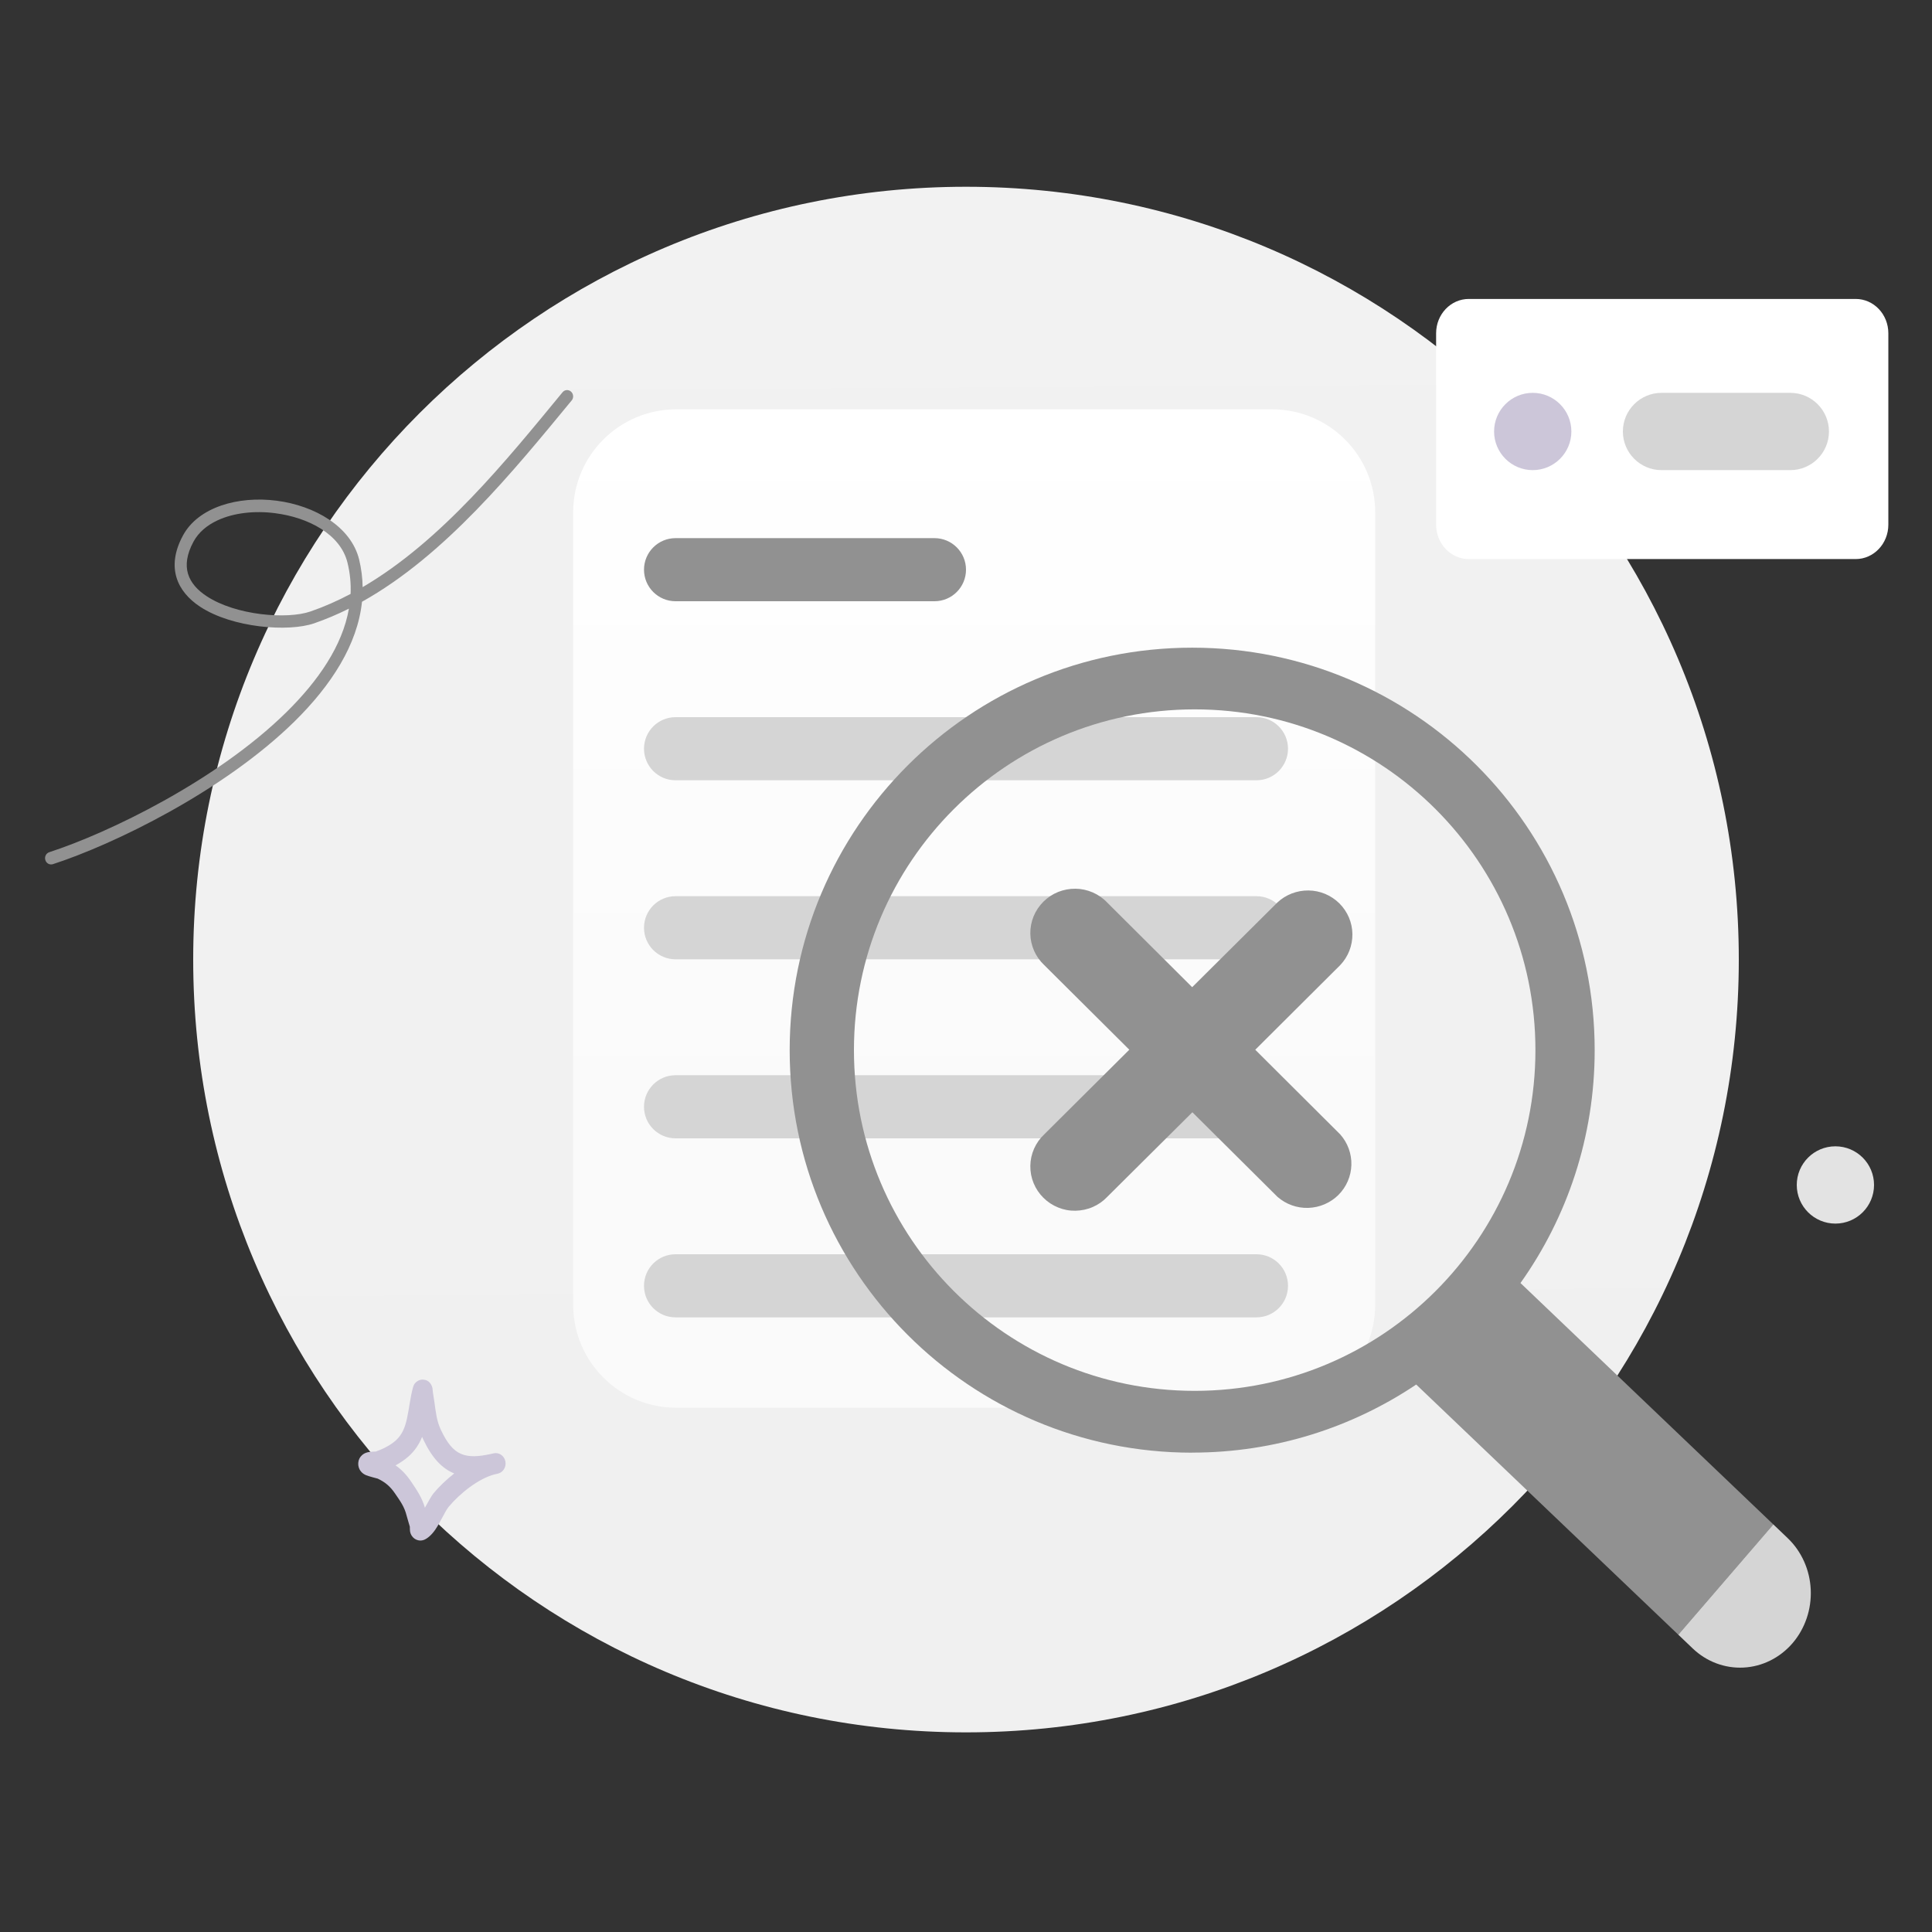
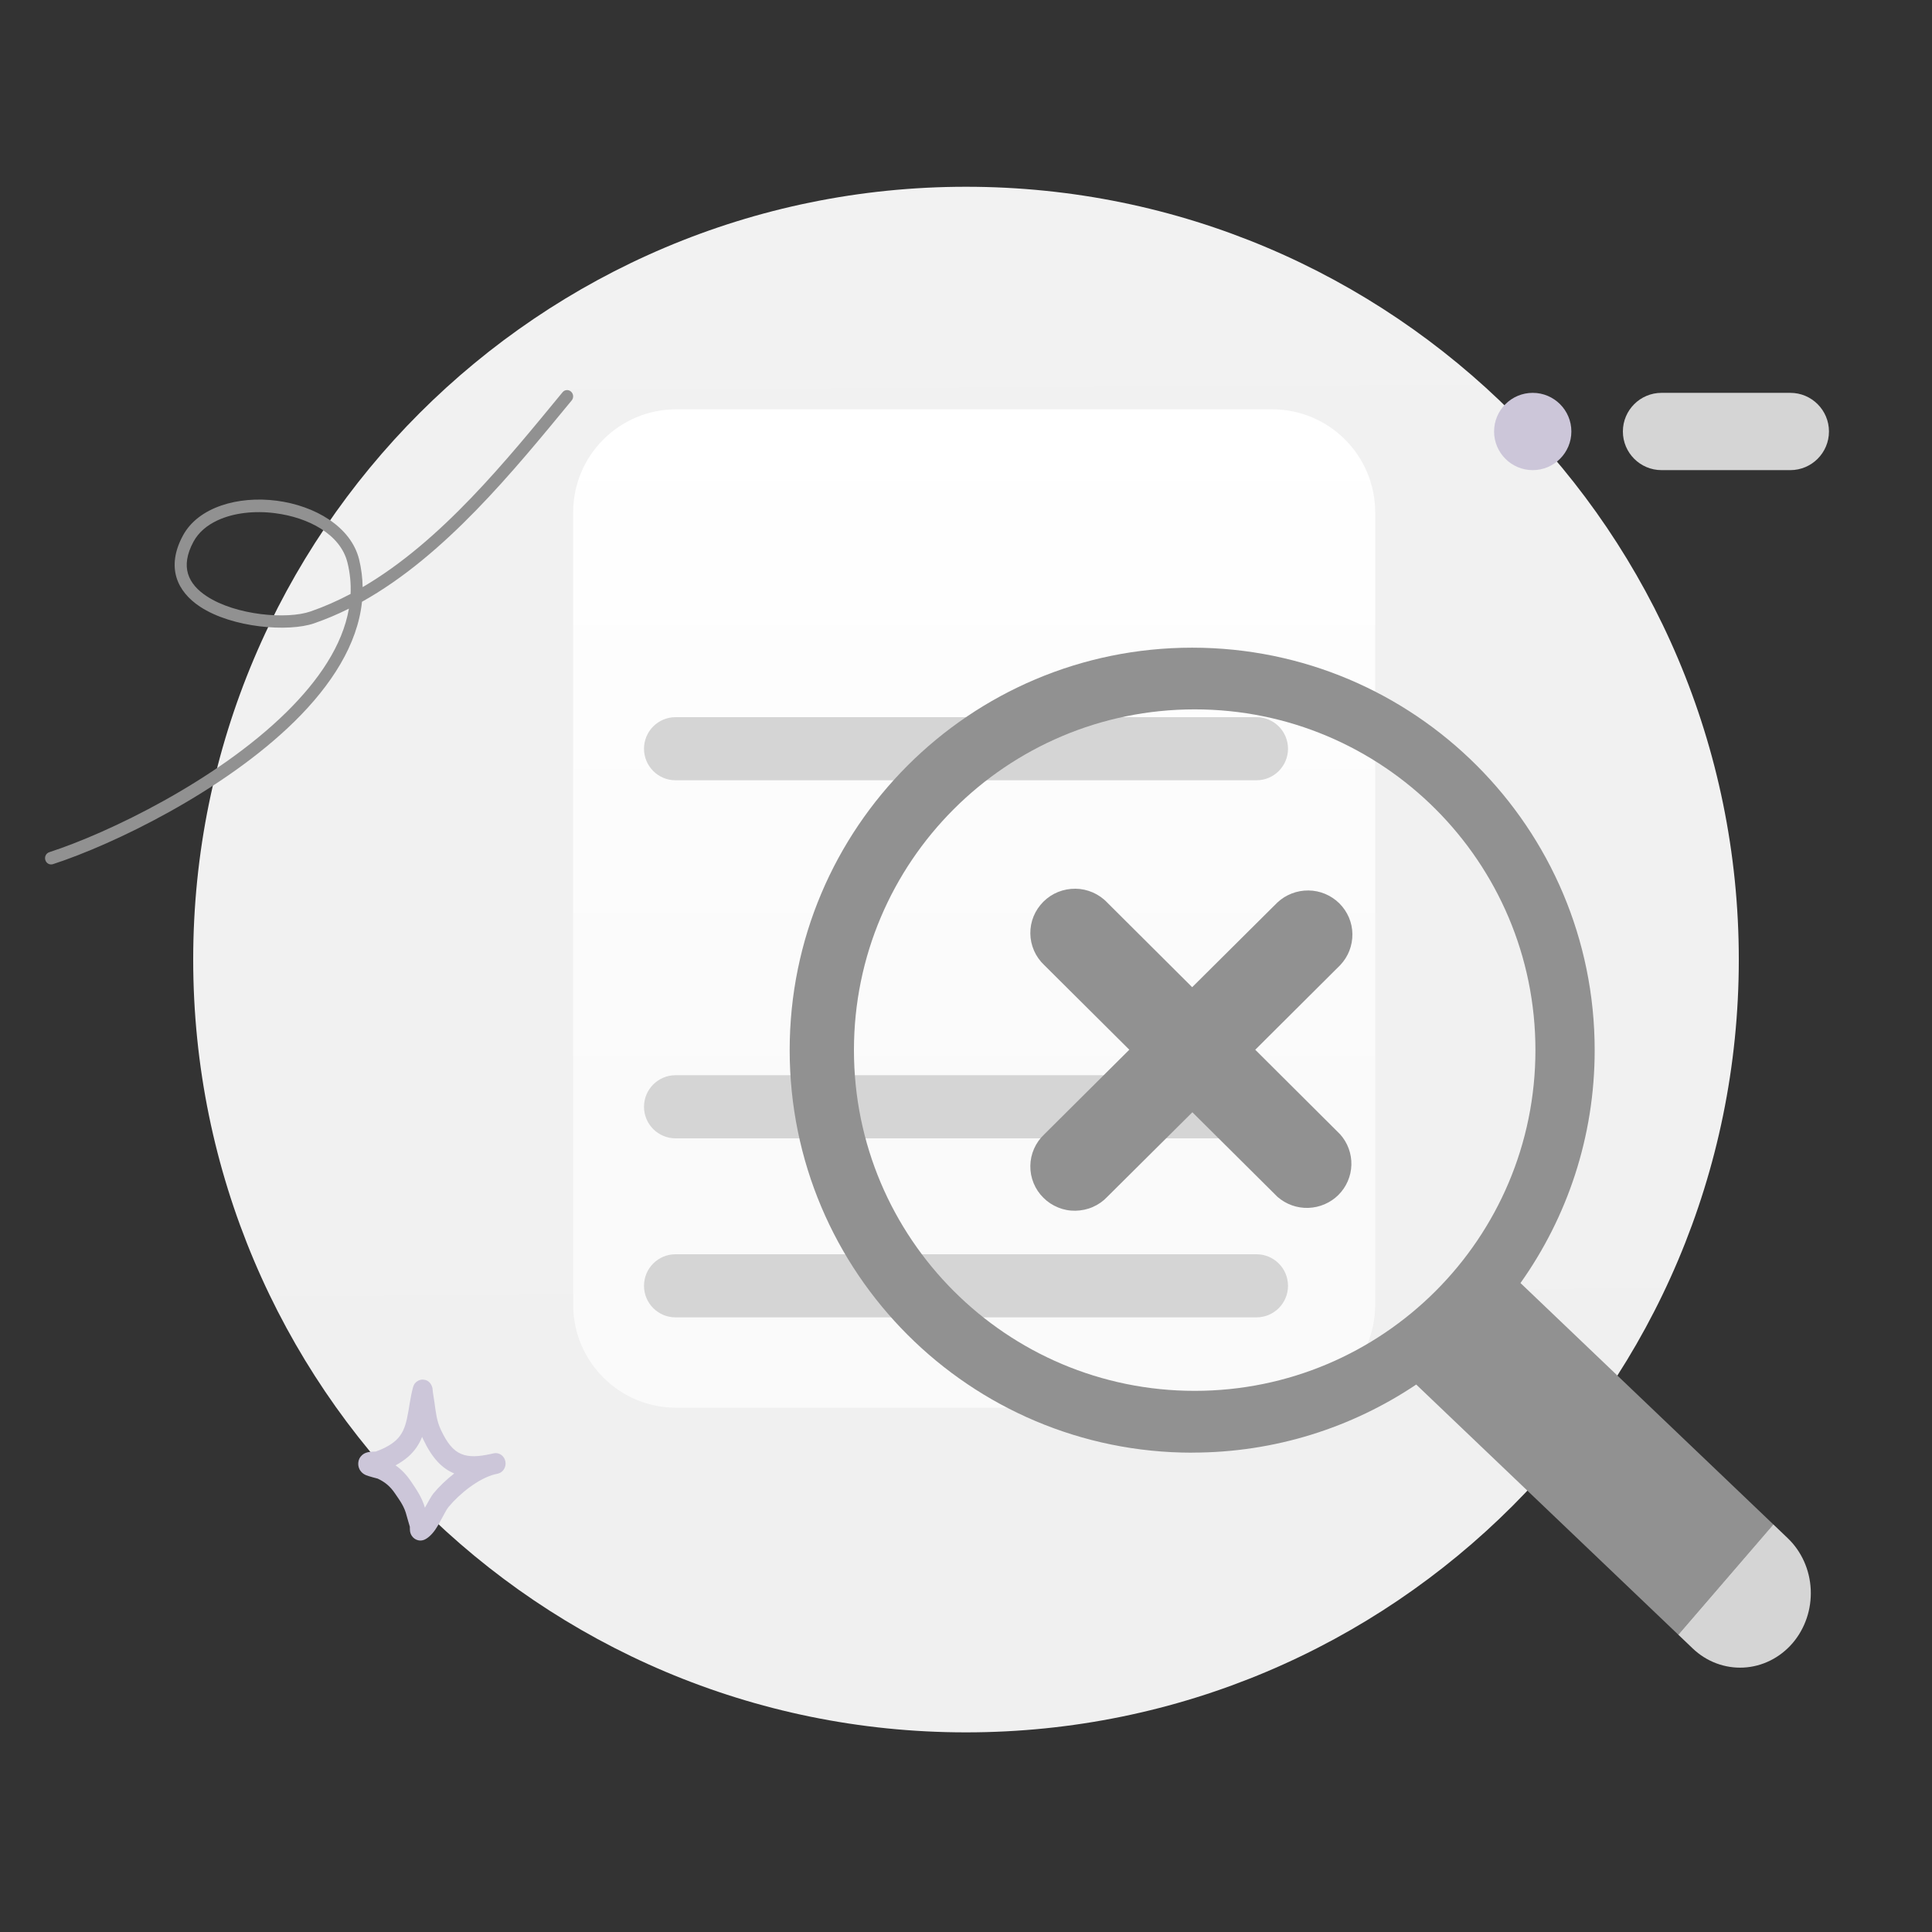
<svg xmlns="http://www.w3.org/2000/svg" width="154" height="154" viewBox="0 0 154 154" fill="none">
  <rect x="0" y="0" width="154" height="154" fill="#333333" stroke="none" />
  <g clip-path="url(#clip0_5502_35740)">
    <mask id="mask0_5502_35740" style="mask-type:luminance" maskUnits="userSpaceOnUse" x="0" y="0" width="154" height="154">
      <path d="M154 0H0V154H154V0Z" fill="white" />
    </mask>
    <g mask="url(#mask0_5502_35740)">
      <path d="M77 138.087C111.019 138.087 138.6 110.505 138.6 76.487C138.6 42.468 111.019 14.887 77 14.887C42.981 14.887 15.4 42.468 15.4 76.487C15.4 110.505 42.981 138.087 77 138.087Z" fill="url(#paint0_linear_5502_35740)" />
      <path d="M101.404 32.628H53.9C49.364 32.628 45.687 36.305 45.687 40.841V103.997C45.687 108.533 49.364 112.21 53.9 112.21H101.404C105.94 112.21 109.617 108.533 109.617 103.997V40.841C109.617 36.305 105.94 32.628 101.404 32.628Z" fill="url(#paint1_linear_5502_35740)" />
-       <path d="M74.485 42.895H53.849C52.46 42.895 51.334 44.021 51.334 45.41C51.334 46.799 52.46 47.925 53.849 47.925H74.485C75.874 47.925 77 46.799 77 45.41C77 44.021 75.874 42.895 74.485 42.895Z" fill="#919191" />
      <path d="M100.151 57.165H53.849C52.46 57.165 51.334 58.291 51.334 59.68C51.334 61.07 52.46 62.196 53.849 62.196H100.151C101.541 62.196 102.667 61.07 102.667 59.68C102.667 58.291 101.541 57.165 100.151 57.165Z" fill="#D5D5D5" />
-       <path d="M100.151 71.436H53.849C52.46 71.436 51.334 72.562 51.334 73.951C51.334 75.34 52.46 76.466 53.849 76.466H100.151C101.541 76.466 102.667 75.34 102.667 73.951C102.667 72.562 101.541 71.436 100.151 71.436Z" fill="#D5D5D5" />
      <path d="M100.151 85.706H53.849C52.46 85.706 51.334 86.832 51.334 88.221C51.334 89.611 52.46 90.737 53.849 90.737H100.151C101.541 90.737 102.667 89.611 102.667 88.221C102.667 86.832 101.541 85.706 100.151 85.706Z" fill="#D5D5D5" />
      <path d="M53.849 99.977H100.151C101.543 99.977 102.667 101.101 102.667 102.492C102.667 103.883 101.543 105.007 100.151 105.007H53.849C52.458 105.007 51.334 103.883 51.334 102.492C51.334 101.101 52.458 99.977 53.849 99.977Z" fill="#D5D5D5" />
-       <path d="M147.917 23.829H117.076C115.639 23.829 114.473 25.056 114.473 26.565V41.821C114.473 43.336 115.639 44.563 117.076 44.563H147.917C149.354 44.563 150.52 43.336 150.52 41.821V26.565C150.52 25.051 149.354 23.829 147.917 23.829Z" fill="white" />
      <path d="M122.174 37.474C123.873 37.474 125.254 36.093 125.254 34.394C125.254 32.694 123.873 31.314 122.174 31.314C120.474 31.314 119.094 32.694 119.094 34.394C119.094 36.093 120.474 37.474 122.174 37.474Z" fill="#CCC6D9" />
      <path d="M132.44 31.314H142.707C144.406 31.314 145.787 32.694 145.787 34.394C145.787 36.093 144.406 37.474 142.707 37.474H132.44C130.741 37.474 129.36 36.093 129.36 34.394C129.36 32.694 130.741 31.314 132.44 31.314Z" fill="#D5D5D5" />
      <path fill-rule="evenodd" clip-rule="evenodd" d="M95.023 115.788C101.635 115.788 107.78 113.786 112.887 110.362L133.78 130.305L141.357 121.516L121.198 102.271C124.92 97.03 127.112 90.624 127.112 83.709C127.112 65.989 112.749 51.626 95.028 51.626C77.308 51.626 62.945 65.989 62.945 83.709C62.945 101.43 77.308 115.793 95.028 115.793L95.023 115.788ZM122.389 83.704C122.389 98.704 110.228 110.865 95.229 110.865C80.229 110.865 68.068 98.704 68.068 83.704C68.068 68.705 80.229 56.544 95.229 56.544C110.228 56.544 122.389 68.705 122.389 83.704Z" fill="#919191" />
      <path d="M100.059 83.673L106.83 76.928C107.467 76.261 107.81 75.373 107.8 74.454C107.79 73.535 107.415 72.662 106.763 72.01C106.111 71.364 105.228 70.989 104.304 70.979C103.38 70.968 102.487 71.312 101.815 71.944L95.028 78.689L88.258 71.944C87.934 71.6 87.539 71.328 87.108 71.138C86.671 70.948 86.204 70.845 85.732 70.84C85.26 70.835 84.787 70.922 84.346 71.097C83.904 71.276 83.509 71.538 83.171 71.872C82.837 72.206 82.57 72.601 82.39 73.037C82.21 73.474 82.123 73.941 82.128 74.413C82.133 74.885 82.236 75.347 82.426 75.784C82.616 76.215 82.893 76.605 83.237 76.928L90.018 83.673L83.237 90.419C82.893 90.742 82.616 91.132 82.426 91.563C82.236 91.995 82.133 92.462 82.128 92.934C82.123 93.406 82.21 93.873 82.39 94.31C82.57 94.746 82.832 95.141 83.171 95.475C83.504 95.809 83.904 96.07 84.346 96.25C84.787 96.43 85.255 96.517 85.732 96.507C86.209 96.496 86.677 96.399 87.108 96.209C87.544 96.019 87.934 95.747 88.258 95.403L95.044 88.658L101.83 95.403C102.508 95.993 103.386 96.312 104.289 96.281C105.192 96.25 106.05 95.88 106.686 95.249C107.323 94.612 107.692 93.76 107.718 92.862C107.744 91.964 107.425 91.091 106.825 90.419L100.054 83.673H100.059Z" fill="#919191" />
      <path d="M133.775 130.304L141.352 121.511L142.491 122.599C143.6 123.656 144.262 125.13 144.334 126.706C144.406 128.276 143.882 129.816 142.881 130.982C141.875 132.147 140.474 132.845 138.98 132.922C137.486 132.999 136.023 132.45 134.92 131.392L133.78 130.304H133.775Z" fill="#D5D5D5" />
      <path fill-rule="evenodd" clip-rule="evenodd" d="M28.906 46.8C28.896 46.066 28.803 45.332 28.624 44.588C27.977 41.98 25.107 40.307 22.048 39.911C18.988 39.516 15.811 40.415 14.584 42.684C13.881 43.982 13.788 45.101 14.071 46.041C14.358 46.98 15.03 47.755 15.949 48.361C18.511 50.05 22.992 50.394 25.041 49.685C25.985 49.357 26.909 48.967 27.812 48.515C27.299 51.467 25.379 54.259 22.823 56.775C17.258 62.247 8.629 66.4 3.927 67.929C3.676 68.011 3.532 68.289 3.614 68.555C3.691 68.817 3.963 68.966 4.215 68.884C9.009 67.329 17.808 63.083 23.48 57.503C26.411 54.618 28.5 51.374 28.855 47.966C35.477 44.27 40.918 37.56 45.569 31.919C45.743 31.714 45.718 31.395 45.517 31.216C45.317 31.036 45.014 31.056 44.84 31.267C40.379 36.683 35.199 43.12 28.906 46.8ZM27.946 47.339C27.982 46.518 27.905 45.681 27.695 44.84C27.135 42.581 24.578 41.246 21.93 40.907C20.308 40.697 18.639 40.871 17.33 41.482C16.509 41.867 15.831 42.422 15.421 43.181C14.887 44.172 14.769 45.024 14.989 45.743C15.21 46.467 15.754 47.052 16.468 47.519C18.803 49.059 22.884 49.383 24.748 48.741C25.846 48.361 26.914 47.889 27.951 47.339H27.946Z" fill="#919191" />
-       <path d="M146.3 97.533C148.001 97.533 149.38 96.154 149.38 94.453C149.38 92.752 148.001 91.373 146.3 91.373C144.599 91.373 143.22 92.752 143.22 94.453C143.22 96.154 144.599 97.533 146.3 97.533Z" fill="#E3E3E3" />
      <path fill-rule="evenodd" clip-rule="evenodd" d="M29.968 115.7C30.518 115.495 31.098 115.223 31.544 114.822C32.073 114.35 32.289 113.744 32.432 113.108C32.617 112.286 32.694 111.414 32.92 110.592C33.002 110.284 33.161 110.171 33.233 110.12C33.408 109.992 33.582 109.956 33.747 109.971C33.942 109.987 34.214 110.064 34.388 110.413C34.414 110.464 34.445 110.536 34.471 110.644C34.486 110.721 34.496 110.957 34.517 111.054C34.558 111.296 34.594 111.537 34.63 111.778C34.742 112.584 34.804 113.267 35.158 114.006C35.636 115.012 36.113 115.623 36.765 115.895C37.391 116.157 38.146 116.111 39.106 115.9C39.198 115.874 39.285 115.859 39.378 115.839C39.799 115.762 40.204 116.054 40.286 116.496C40.369 116.937 40.102 117.368 39.681 117.466C39.593 117.486 39.506 117.507 39.424 117.522C38.125 117.861 36.627 119.067 35.754 120.12C35.487 120.443 35.092 121.357 34.691 121.937C34.394 122.363 34.06 122.645 33.783 122.748C33.593 122.815 33.439 122.804 33.305 122.769C33.115 122.717 32.956 122.609 32.838 122.44C32.771 122.348 32.71 122.219 32.684 122.06C32.669 121.983 32.669 121.788 32.669 121.696C32.587 121.398 32.489 121.11 32.412 120.813C32.237 120.099 31.899 119.647 31.493 119.052C31.113 118.492 30.708 118.143 30.107 117.861C30.03 117.841 29.404 117.681 29.183 117.589C28.86 117.456 28.706 117.225 28.649 117.101C28.552 116.896 28.547 116.711 28.562 116.562C28.588 116.336 28.685 116.147 28.855 115.993C28.957 115.895 29.116 115.803 29.327 115.756C29.491 115.72 29.917 115.7 29.979 115.7H29.968ZM33.649 114.54C33.68 114.607 33.711 114.678 33.742 114.745C34.44 116.218 35.225 117.04 36.175 117.435L36.206 117.45C35.569 117.948 34.994 118.503 34.553 119.037C34.373 119.257 34.132 119.714 33.87 120.181C33.634 119.375 33.249 118.806 32.766 118.092C32.397 117.548 32.007 117.137 31.529 116.804C31.899 116.603 32.253 116.367 32.561 116.095C33.074 115.638 33.413 115.115 33.644 114.54H33.649Z" fill="#CCC6D9" />
    </g>
  </g>
  <defs>
    <linearGradient id="paint0_linear_5502_35740" x1="76.523" y1="-5.169" x2="77.785" y2="211.16" gradientUnits="userSpaceOnUse">
      <stop stop-color="#F2F2F2" />
      <stop offset="1" stop-color="#EFEFEF" />
    </linearGradient>
    <linearGradient id="paint1_linear_5502_35740" x1="77.652" y1="32.628" x2="77.652" y2="112.21" gradientUnits="userSpaceOnUse">
      <stop stop-color="white" />
      <stop offset="0.72" stop-color="#FAFAFA" />
    </linearGradient>
    <clipPath id="clip0_5502_35740">
      <rect width="154" height="154" fill="white" />
    </clipPath>
  </defs>
</svg>